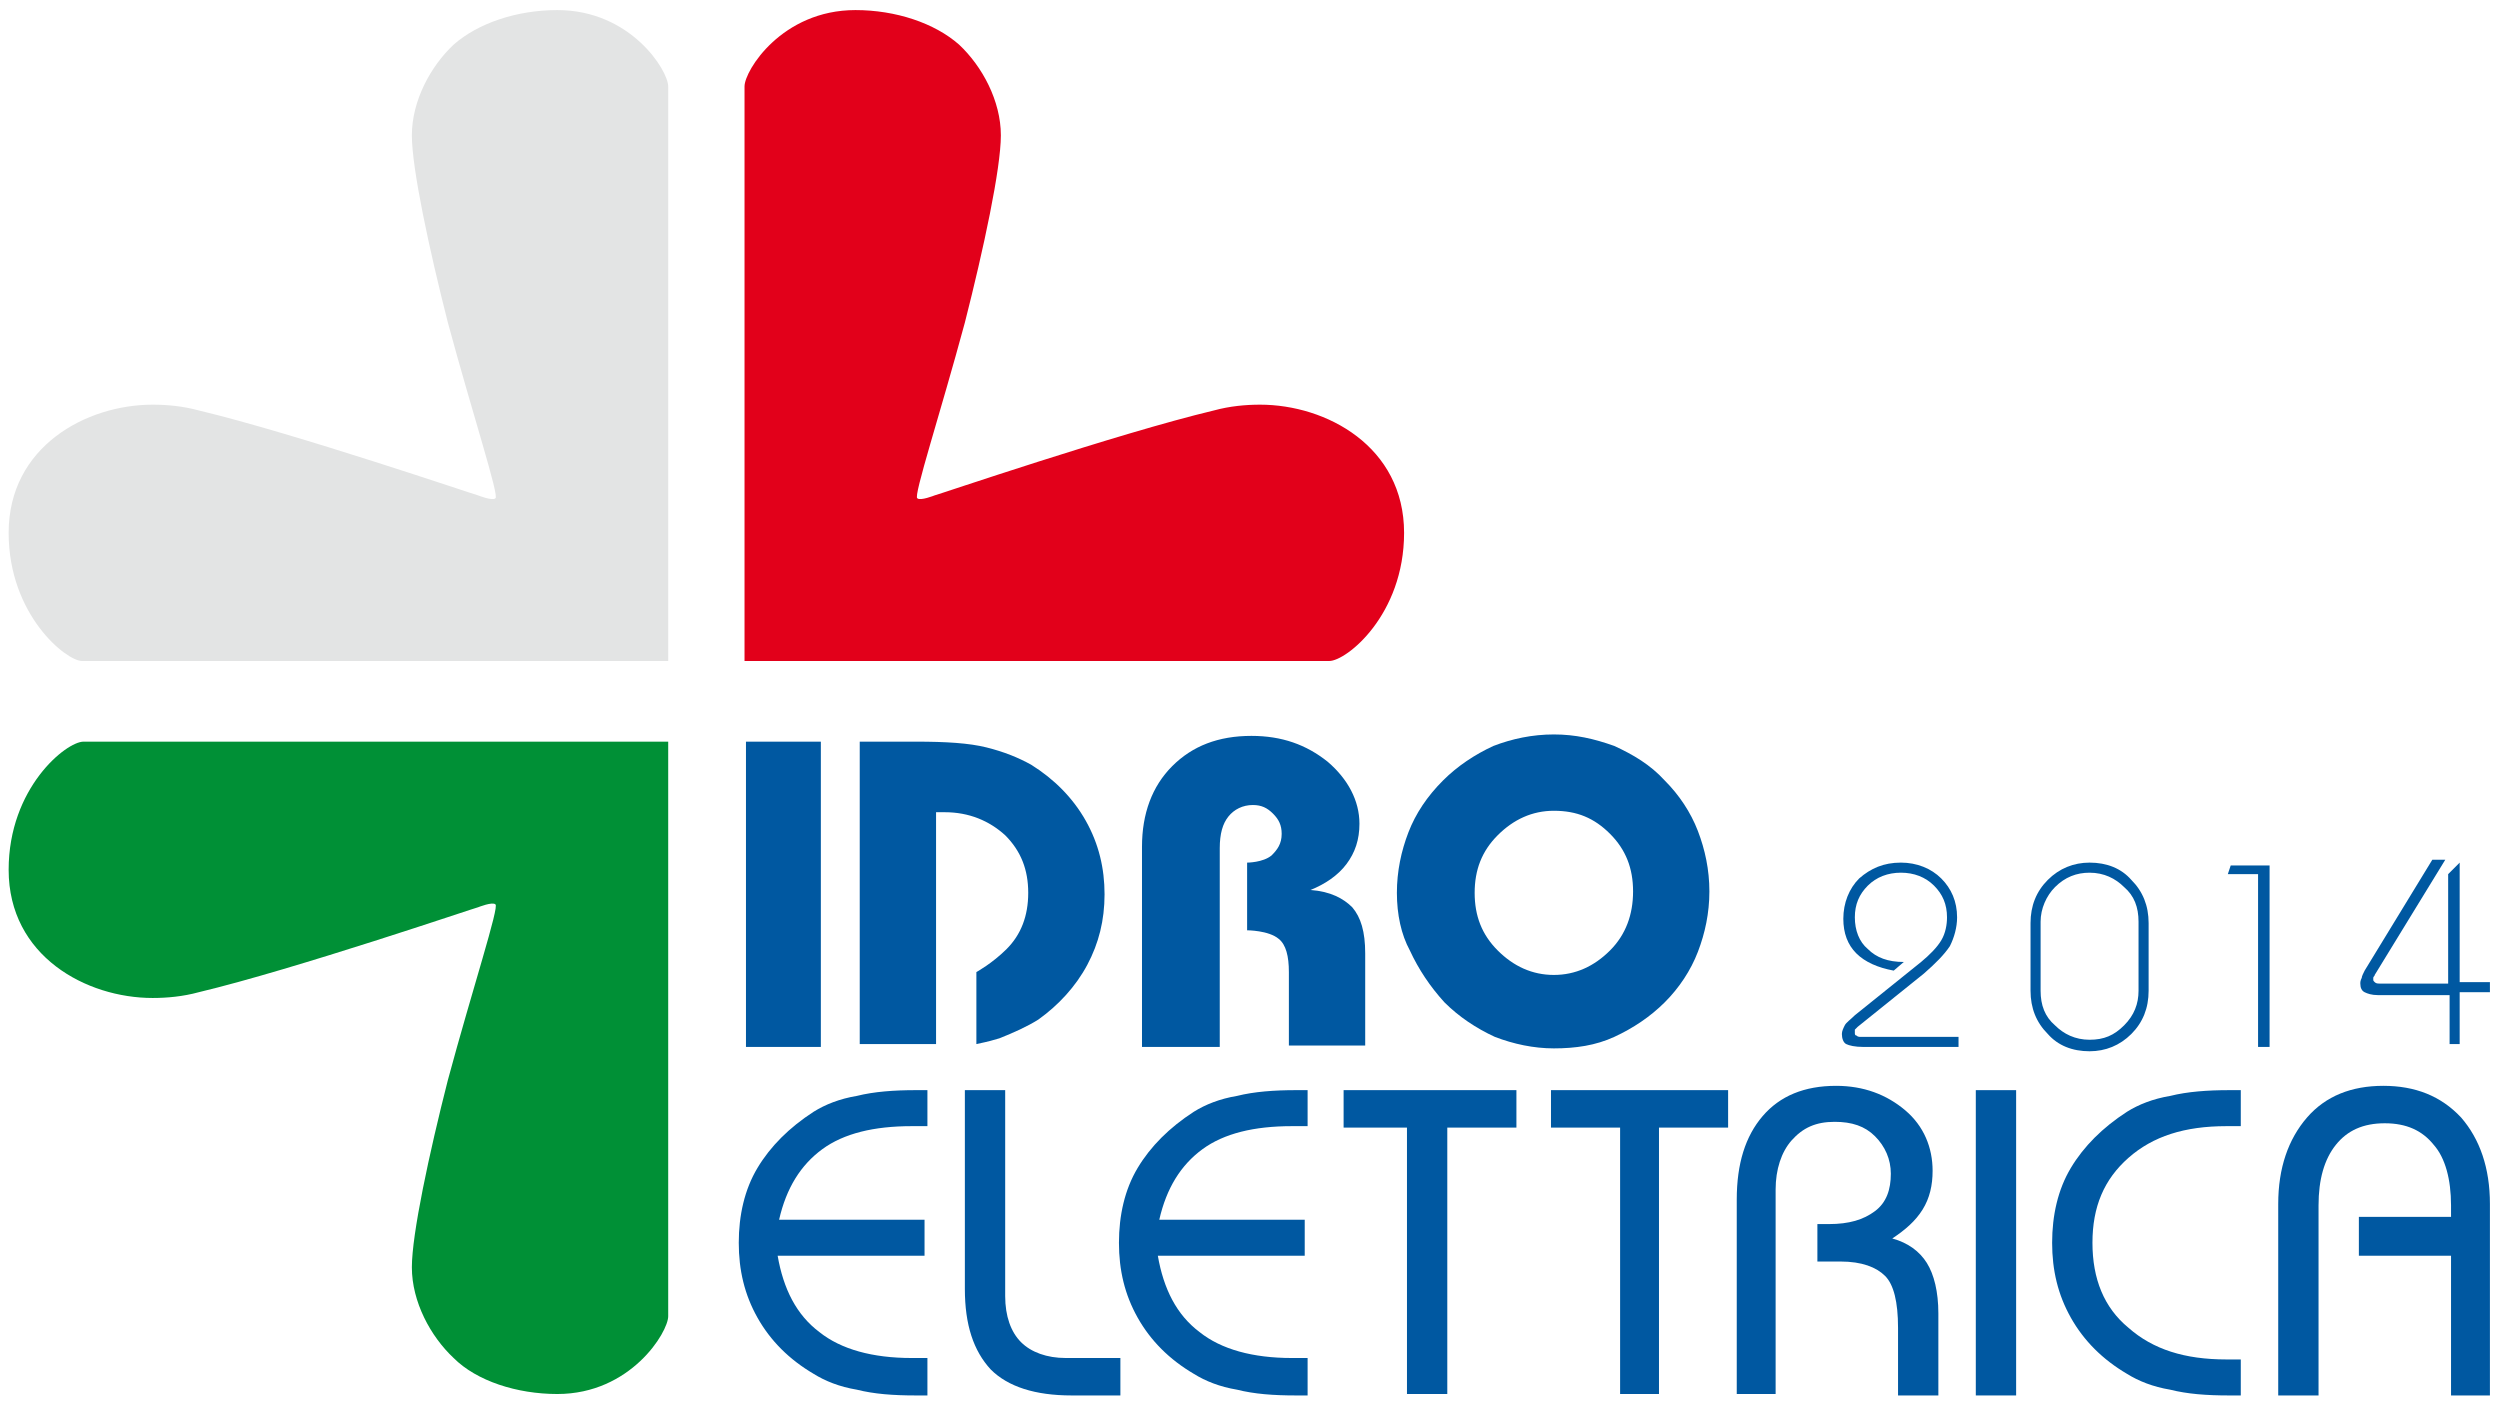
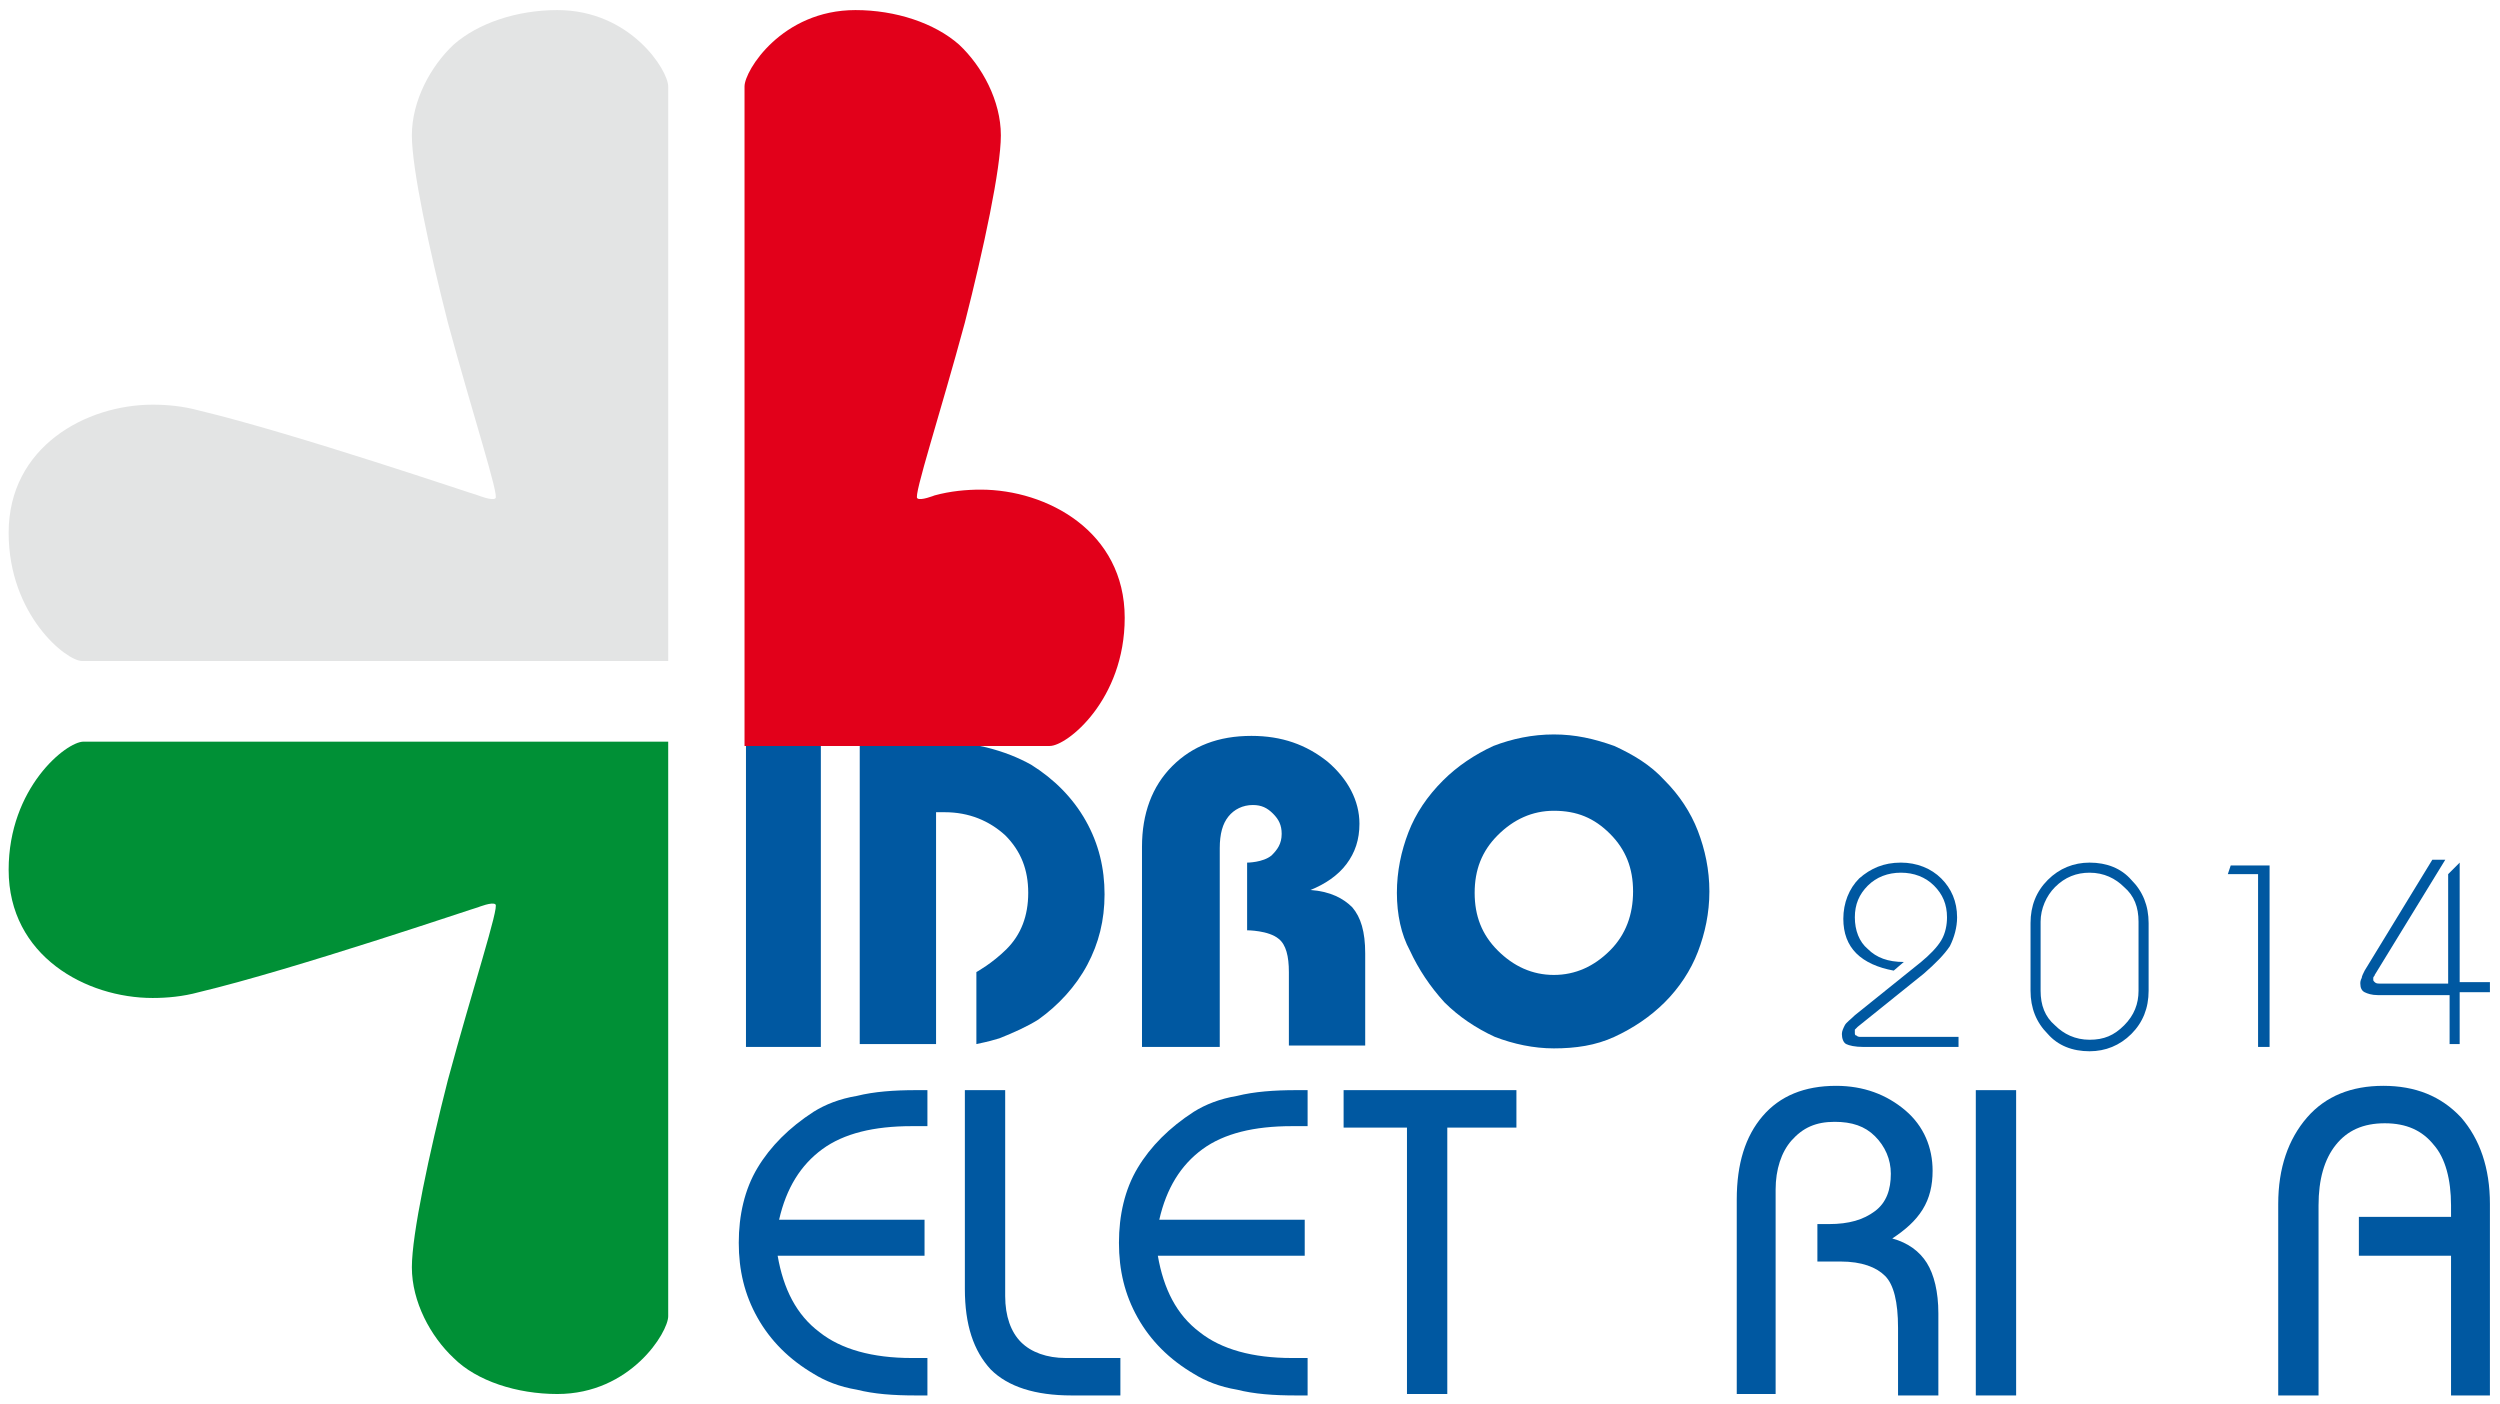
<svg xmlns="http://www.w3.org/2000/svg" version="1.1" id="Livello_1" x="0px" y="0px" viewBox="0 0 173.6 97.5" style="enable-background:new 0 0 173.6 97.5;" xml:space="preserve">
  <style type="text/css">
	.st0{fill:#0058A1;}
	.st1{fill-rule:evenodd;clip-rule:evenodd;fill:#009036;}
	.st2{fill:none;}
	.st3{fill-rule:evenodd;clip-rule:evenodd;fill:#E3E4E4;}
	.st4{fill-rule:evenodd;clip-rule:evenodd;fill:#E2001A;}
</style>
  <g>
    <g>
      <g>
        <path class="st0" d="M51.8,72.7V51.5H57v21.2H51.8z" />
        <path class="st0" d="M59.7,72.6V51.5h3.9c2.1,0,3.7,0.1,4.9,0.4c1.2,0.3,2.2,0.7,3.1,1.2c1.6,1,2.9,2.3,3.8,3.9     c0.9,1.6,1.3,3.3,1.3,5.1c0,1.8-0.4,3.4-1.2,4.9c-0.8,1.5-2,2.8-3.4,3.8c-0.8,0.5-1.7,0.9-2.7,1.3c-1,0.3-1.2,0.3-1.6,0.4v-5     c0,0,1.1-0.6,2.1-1.6c1-1,1.5-2.3,1.5-3.9c0-1.6-0.5-2.9-1.6-4c-1.1-1-2.5-1.6-4.2-1.6c-0.1,0-0.1,0-0.3,0c-0.1,0-0.2,0-0.3,0     v16.1H59.7z" />
        <path class="st0" d="M79.3,72.6V58.8c0-2.3,0.7-4.2,2.1-5.6c1.4-1.4,3.2-2.1,5.5-2.1c2.1,0,3.8,0.6,5.3,1.8     c1.4,1.2,2.2,2.7,2.2,4.3c0,1.1-0.3,2-0.9,2.8c-0.6,0.8-1.5,1.4-2.5,1.8c1.4,0.1,2.3,0.6,2.9,1.2c0.6,0.7,0.9,1.7,0.9,3.2v6.4     h-5.3v-5.1c0-1.1-0.2-1.9-0.7-2.3c-0.7-0.6-2.2-0.6-2.2-0.6v-4.7c0,0,1.1,0,1.7-0.5c0.4-0.4,0.7-0.8,0.7-1.5c0-0.6-0.2-1-0.6-1.4     c-0.4-0.4-0.8-0.6-1.4-0.6c-0.7,0-1.3,0.3-1.7,0.8c-0.4,0.5-0.6,1.2-0.6,2.2v13.8H79.3z" />
        <path class="st0" d="M97,62c0-1.5,0.3-2.9,0.8-4.2c0.5-1.3,1.3-2.5,2.4-3.6c1-1,2.2-1.8,3.5-2.4c1.3-0.5,2.7-0.8,4.2-0.8     c1.5,0,2.8,0.3,4.2,0.8c1.3,0.6,2.5,1.3,3.5,2.4c1,1,1.8,2.2,2.3,3.5c0.5,1.3,0.8,2.7,0.8,4.2c0,1.5-0.3,2.9-0.8,4.2     c-0.5,1.3-1.3,2.5-2.3,3.5c-1,1-2.2,1.8-3.5,2.4c-1.3,0.6-2.7,0.8-4.2,0.8c-1.4,0-2.8-0.3-4.1-0.8c-1.3-0.6-2.5-1.4-3.5-2.4     c-1-1.1-1.8-2.3-2.4-3.6C97.3,64.9,97,63.5,97,62z M102.4,62c0,1.6,0.5,2.9,1.6,4c1.1,1.1,2.4,1.7,3.9,1.7c1.5,0,2.8-0.6,3.9-1.7     c1.1-1.1,1.6-2.5,1.6-4.1c0-1.6-0.5-2.9-1.6-4c-1.1-1.1-2.3-1.6-3.9-1.6c-1.5,0-2.8,0.6-3.9,1.7C102.9,59.1,102.4,60.4,102.4,62z     " />
        <path class="st0" d="M64.3,78.2c-0.1,0-0.2,0-0.4,0c-0.1,0-0.3,0-0.6,0c-2.6,0-4.7,0.5-6.2,1.6c-1.5,1.1-2.5,2.7-3,4.9h10.1v2.5     H54c0.4,2.3,1.3,4.1,2.9,5.3c1.5,1.2,3.7,1.8,6.4,1.8c0.3,0,0.5,0,0.7,0c0.1,0,0.3,0,0.4,0v2.6h-0.8c-1.6,0-2.9-0.1-4.1-0.4     c-1.2-0.2-2.2-0.6-3-1.1c-1.7-1-3-2.3-3.9-3.9c-0.9-1.6-1.3-3.3-1.3-5.2c0-1.9,0.4-3.7,1.3-5.2c0.9-1.5,2.2-2.8,3.9-3.9     c0.8-0.5,1.8-0.9,3-1.1c1.2-0.3,2.6-0.4,4.1-0.4h0.8V78.2z" />
        <path class="st0" d="M67,75.7h2.8V90c0,1.4,0.4,2.5,1.1,3.2c0.7,0.7,1.8,1.1,3.1,1.1h3.8v2.6h-3.4c-2.5,0-4.4-0.6-5.6-1.8     C67.6,93.8,67,92,67,89.5V75.7z" />
        <path class="st0" d="M90.7,78.2c-0.1,0-0.2,0-0.4,0c-0.1,0-0.3,0-0.6,0c-2.6,0-4.7,0.5-6.2,1.6c-1.5,1.1-2.5,2.7-3,4.9h10.1v2.5     H80.4c0.4,2.3,1.3,4.1,2.9,5.3c1.5,1.2,3.7,1.8,6.4,1.8c0.3,0,0.5,0,0.7,0c0.1,0,0.3,0,0.4,0v2.6h-0.8c-1.6,0-2.9-0.1-4.1-0.4     c-1.2-0.2-2.2-0.6-3-1.1c-1.7-1-3-2.3-3.9-3.9c-0.9-1.6-1.3-3.3-1.3-5.2c0-1.9,0.4-3.7,1.3-5.2c0.9-1.5,2.2-2.8,3.9-3.9     c0.8-0.5,1.8-0.9,3-1.1c1.2-0.3,2.6-0.4,4.1-0.4h0.8V78.2z" />
        <path class="st0" d="M97.7,96.9V78.3h-4.4v-2.6h12v2.6h-4.8v18.5H97.7z" />
-         <path class="st0" d="M112.5,96.9V78.3h-4.8v-2.6h12.3v2.6h-4.8v18.5H112.5z" />
        <path class="st0" d="M120.6,96.9V83.3c0-2.5,0.6-4.4,1.8-5.8c1.2-1.4,2.9-2.1,5.1-2.1c1.9,0,3.5,0.6,4.8,1.7     c1.3,1.1,1.9,2.6,1.9,4.2c0,1-0.2,1.9-0.7,2.7c-0.5,0.8-1.2,1.4-2.1,2c1.1,0.3,1.9,0.9,2.4,1.7c0.5,0.8,0.8,2,0.8,3.5v5.7h-2.8     v-4.7c0-1.8-0.3-3-0.9-3.6c-0.6-0.6-1.6-1-3.1-1h-1.6v-2.6h0.8c1.4,0,2.4-0.3,3.2-0.9c0.8-0.6,1.1-1.5,1.1-2.6     c0-1-0.4-1.9-1.1-2.6c-0.7-0.7-1.6-1-2.8-1c-1.3,0-2.2,0.4-3,1.3c-0.7,0.8-1.1,2-1.1,3.4v14.2H120.6z" />
        <path class="st0" d="M137.2,96.9V75.7h2.8v21.2H137.2z" />
-         <path class="st0" d="M155.6,78.2c-0.1,0-0.3,0-0.4,0c-0.1,0-0.3,0-0.6,0c-2.9,0-5.1,0.7-6.8,2.2c-1.7,1.5-2.5,3.4-2.5,5.9     c0,2.5,0.8,4.5,2.5,5.9c1.7,1.5,3.9,2.2,6.8,2.2c0.3,0,0.5,0,0.6,0c0.1,0,0.3,0,0.4,0v2.5h-0.8c-1.6,0-2.9-0.1-4.1-0.4     c-1.2-0.2-2.2-0.6-3-1.1c-1.7-1-3-2.3-3.9-3.9c-0.9-1.6-1.3-3.3-1.3-5.2c0-1.9,0.4-3.7,1.3-5.2c0.9-1.5,2.2-2.8,3.9-3.9     c0.8-0.5,1.8-0.9,3-1.1c1.2-0.3,2.6-0.4,4.1-0.4h0.8V78.2z" />
        <path class="st0" d="M170.2,96.9v-9.7h-6.4v-2.7h6.4v-0.8c0-1.8-0.4-3.3-1.2-4.2c-0.8-1-1.9-1.5-3.4-1.5c-1.5,0-2.6,0.5-3.4,1.5     c-0.8,1-1.2,2.4-1.2,4.2v13.2h-2.8V83.6c0-2.5,0.7-4.5,2-6c1.3-1.5,3.1-2.2,5.3-2.2c2.2,0,4,0.7,5.4,2.2c1.3,1.5,2,3.5,2,6v13.3     H170.2z" />
      </g>
      <g>
        <path class="st0" d="M136.1,72.7h-6.7c-0.6,0-1-0.1-1.2-0.2c-0.2-0.1-0.3-0.4-0.3-0.7c0-0.2,0.1-0.4,0.2-0.6     c0.1-0.2,0.4-0.4,0.7-0.7l4.6-3.7c0.6-0.5,1.1-1,1.4-1.5c0.3-0.5,0.4-1.1,0.4-1.6c0-0.9-0.3-1.6-0.9-2.2     c-0.6-0.6-1.4-0.9-2.3-0.9c-0.9,0-1.7,0.3-2.3,0.9c-0.6,0.6-0.9,1.3-0.9,2.2c0,0.9,0.3,1.7,0.9,2.2c0.6,0.6,1.4,0.9,2.5,0.9     l-0.7,0.6c-1.1-0.2-2-0.6-2.6-1.2c-0.6-0.6-0.9-1.4-0.9-2.4c0-1.1,0.4-2.1,1.1-2.8c0.8-0.7,1.7-1.1,2.9-1.1     c1.1,0,2.1,0.4,2.8,1.1c0.7,0.7,1.1,1.6,1.1,2.7c0,0.7-0.2,1.4-0.5,2c-0.4,0.6-1,1.2-1.8,1.9l-4.6,3.7c-0.1,0.1-0.1,0.1-0.2,0.2     c0,0.1,0,0.1,0,0.2c0,0.1,0,0.2,0.1,0.2c0.1,0.1,0.2,0.1,0.3,0.1h6.8V72.7z" />
        <path class="st0" d="M141,64.1c0-1.2,0.4-2.2,1.2-3c0.8-0.8,1.8-1.2,2.9-1.2c1.2,0,2.2,0.4,2.9,1.2c0.8,0.8,1.2,1.8,1.2,3v4.7     c0,1.2-0.4,2.2-1.2,3c-0.8,0.8-1.8,1.2-2.9,1.2c-1.2,0-2.2-0.4-2.9-1.2c-0.8-0.8-1.2-1.8-1.2-3V64.1z M148.5,68.8V64     c0-1-0.3-1.8-1-2.4c-0.6-0.6-1.4-1-2.4-1c-0.9,0-1.7,0.3-2.4,1c-0.6,0.6-1,1.5-1,2.4v4.8c0,1,0.3,1.8,1,2.4c0.6,0.6,1.4,1,2.4,1     c1,0,1.7-0.3,2.4-1C148.2,70.5,148.5,69.7,148.5,68.8z" />
        <path class="st0" d="M156.8,72.7V60.7h-2.1l0.2-0.6h2.7v12.6H156.8z" />
        <path class="st0" d="M170.1,72.7v-3.6h-5c-0.4,0-0.7-0.1-0.9-0.2c-0.2-0.1-0.3-0.3-0.3-0.6c0-0.1,0-0.2,0.1-0.4     c0-0.1,0.1-0.3,0.2-0.5l4.7-7.7h0.9l-4.9,8c0,0.1-0.1,0.1-0.1,0.2c0,0.1,0,0.1,0,0.1c0,0.1,0,0.1,0.1,0.2s0.2,0.1,0.4,0.1h4.7     v-7.6l0.8-0.8v8.3h2.1v0.7h-2.1v3.6H170.1z" />
      </g>
    </g>
    <path class="st1" d="M46.4,51.4v40c0,1.1-2.6,5.4-7.7,5.4c-2.8,0-5.6-0.9-7.2-2.5c-1.6-1.5-2.9-3.9-2.9-6.3c0-2.3,1.2-7.9,2.5-13   c1.7-6.3,3.6-12.1,3.3-12.2c-0.2-0.2-1.2,0.2-1.2,0.2c-0.1,0-12.7,4.3-19.4,5.9c-1.1,0.3-2.2,0.4-3.2,0.4c-4.6,0-10-2.9-10-8.9   c0-5.7,4-8.9,5.2-8.9H46.4z" />
    <rect x="0.6" y="51.1" class="st2" width="45.5" height="45.5" />
    <path class="st3" d="M46.4,46V6c0-1.1-2.6-5.3-7.7-5.3c-2.8,0-5.5,0.9-7.2,2.4c-1.6,1.5-2.9,3.9-2.9,6.3c0,2.3,1.2,7.9,2.5,13   c1.7,6.3,3.6,12.1,3.3,12.2c-0.2,0.2-1.2-0.2-1.2-0.2c-0.1,0-12.7-4.3-19.4-5.9c-1.1-0.3-2.2-0.4-3.2-0.4c-4.6,0-10,2.9-10,8.9   c0,5.7,4,8.9,5.1,8.9H46.4z" />
-     <path class="st4" d="M51.7,46V6c0-1.1,2.6-5.3,7.7-5.3c2.8,0,5.5,0.9,7.2,2.4c1.6,1.5,2.9,3.9,2.9,6.3c0,2.3-1.2,7.9-2.5,13   c-1.7,6.3-3.6,12.1-3.3,12.2c0.2,0.2,1.2-0.2,1.2-0.2c0.1,0,12.7-4.3,19.4-5.9c1.1-0.3,2.2-0.4,3.2-0.4c4.6,0,10,2.9,10,8.9   c0,5.7-4,8.9-5.2,8.9H51.7z" />
+     <path class="st4" d="M51.7,46V6c0-1.1,2.6-5.3,7.7-5.3c2.8,0,5.5,0.9,7.2,2.4c1.6,1.5,2.9,3.9,2.9,6.3c0,2.3-1.2,7.9-2.5,13   c-1.7,6.3-3.6,12.1-3.3,12.2c0.2,0.2,1.2-0.2,1.2-0.2c1.1-0.3,2.2-0.4,3.2-0.4c4.6,0,10,2.9,10,8.9   c0,5.7-4,8.9-5.2,8.9H51.7z" />
  </g>
</svg>